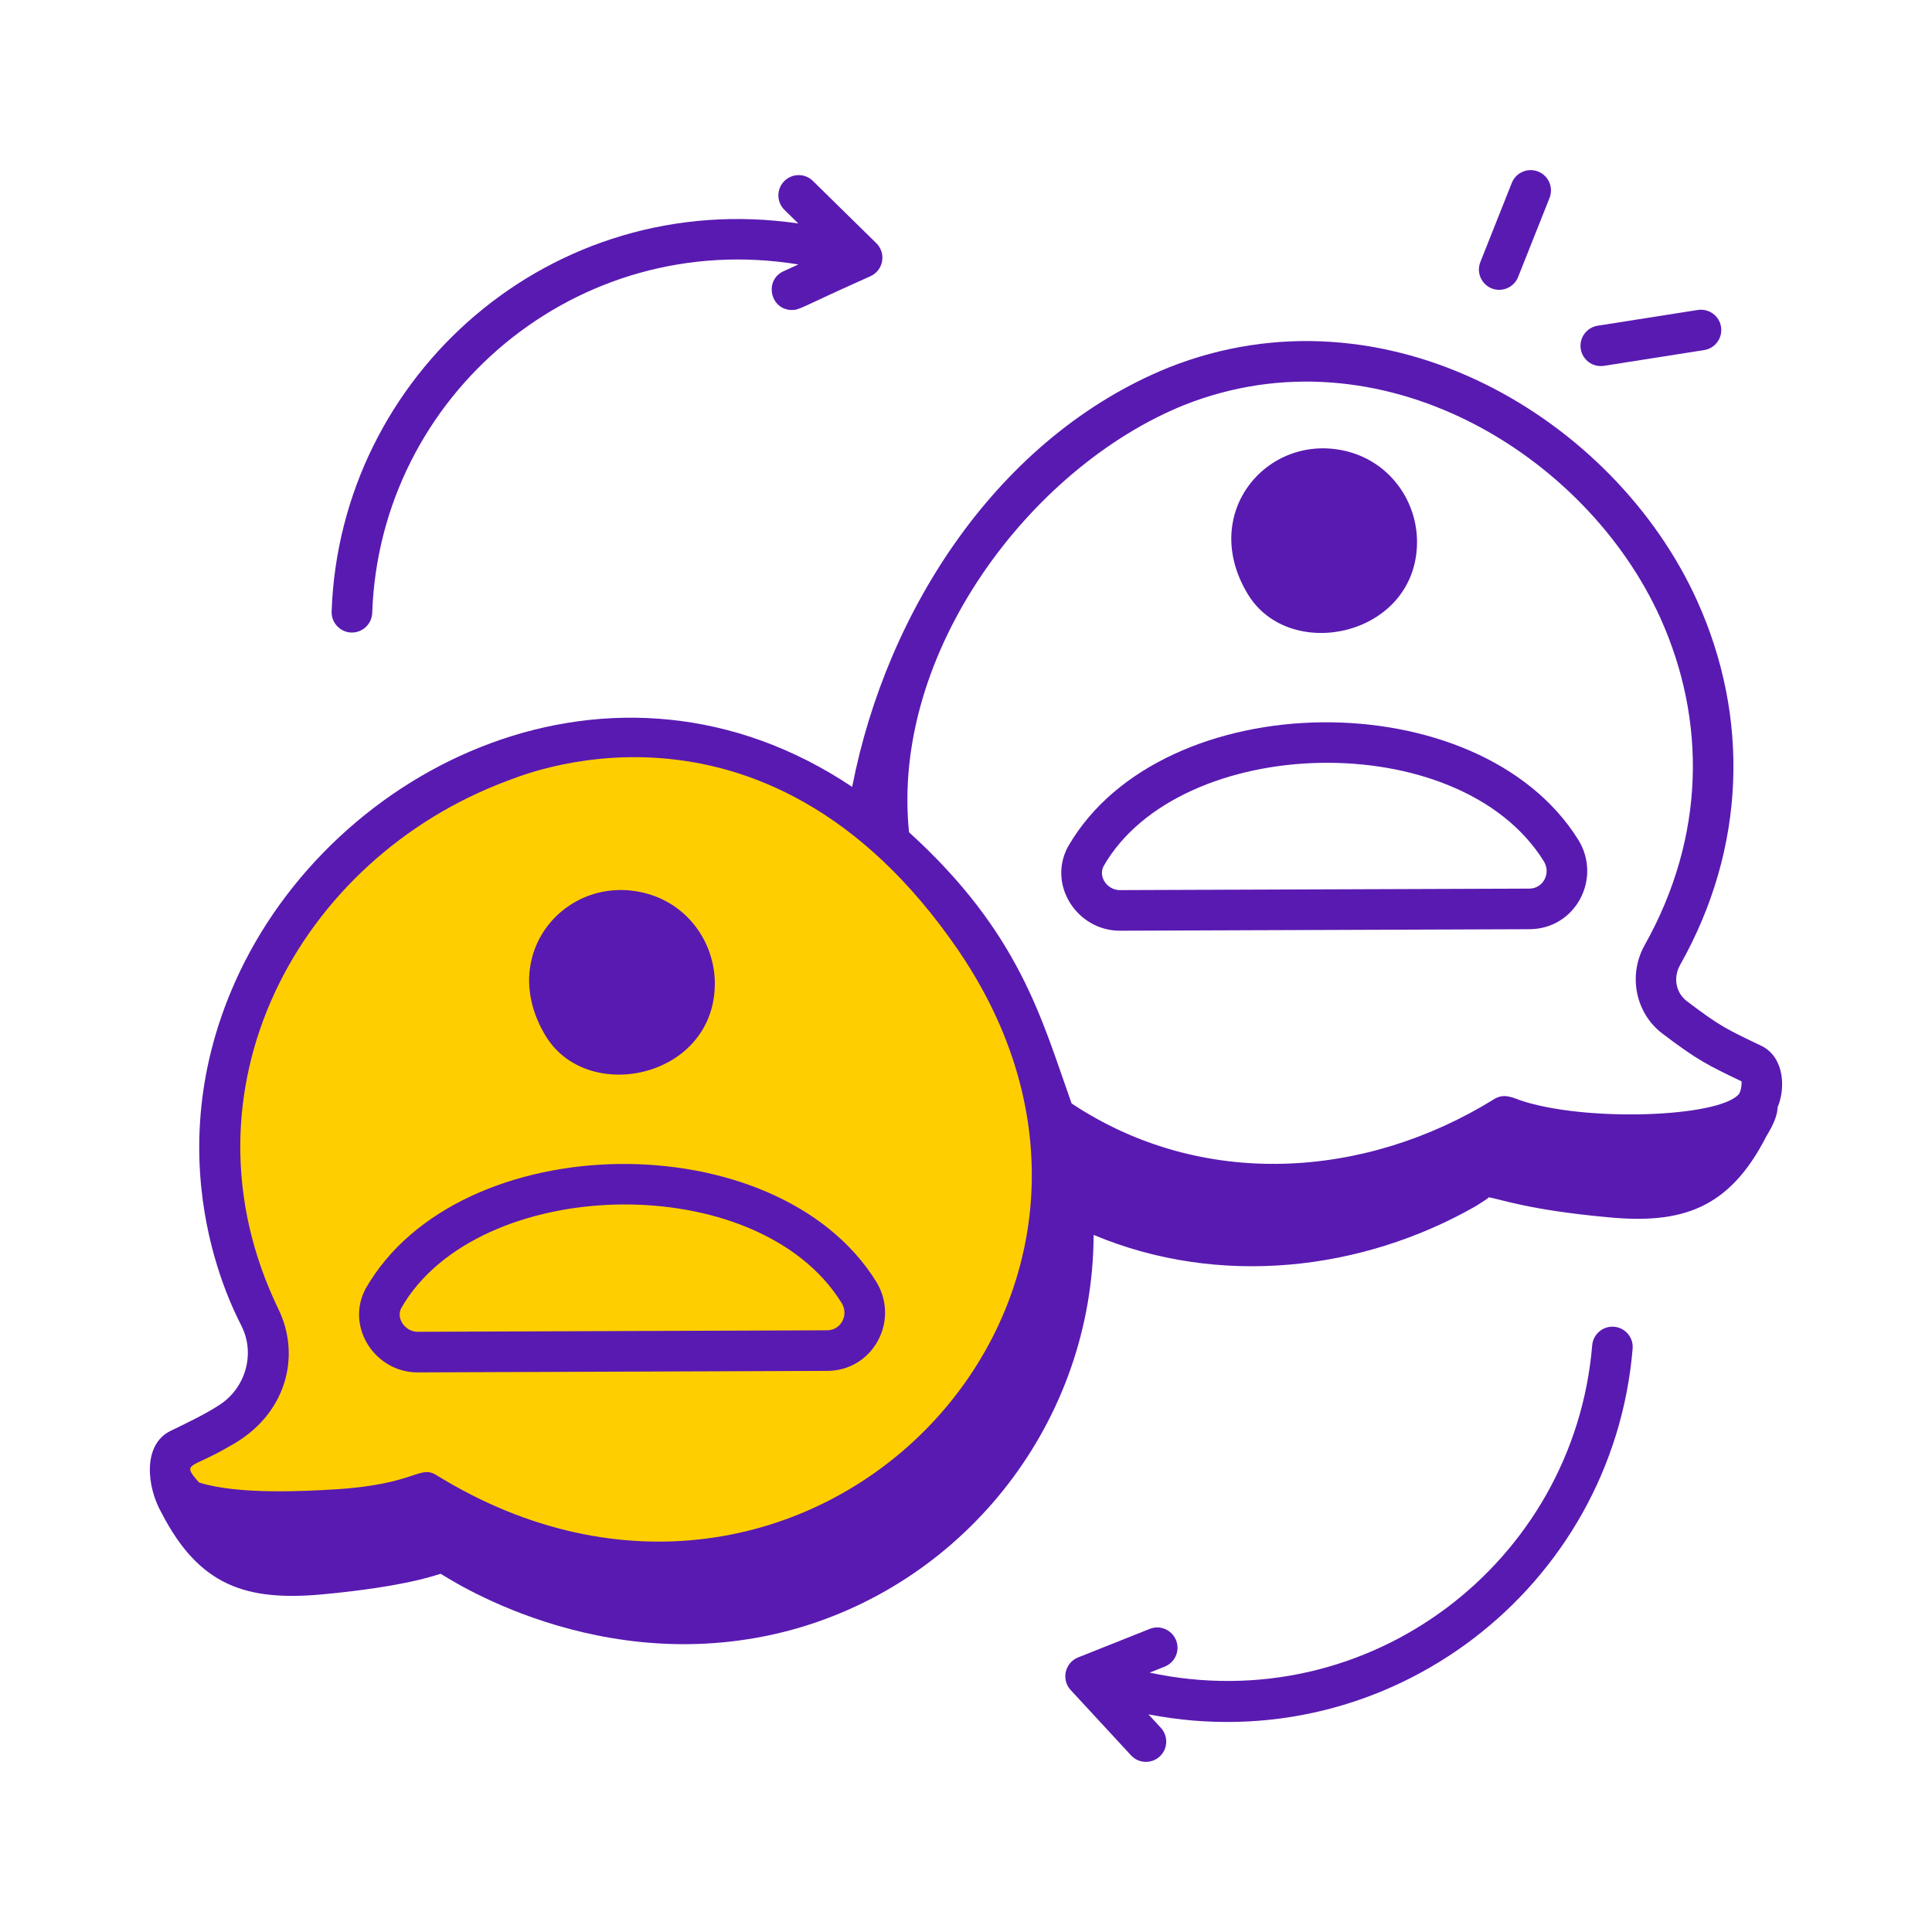
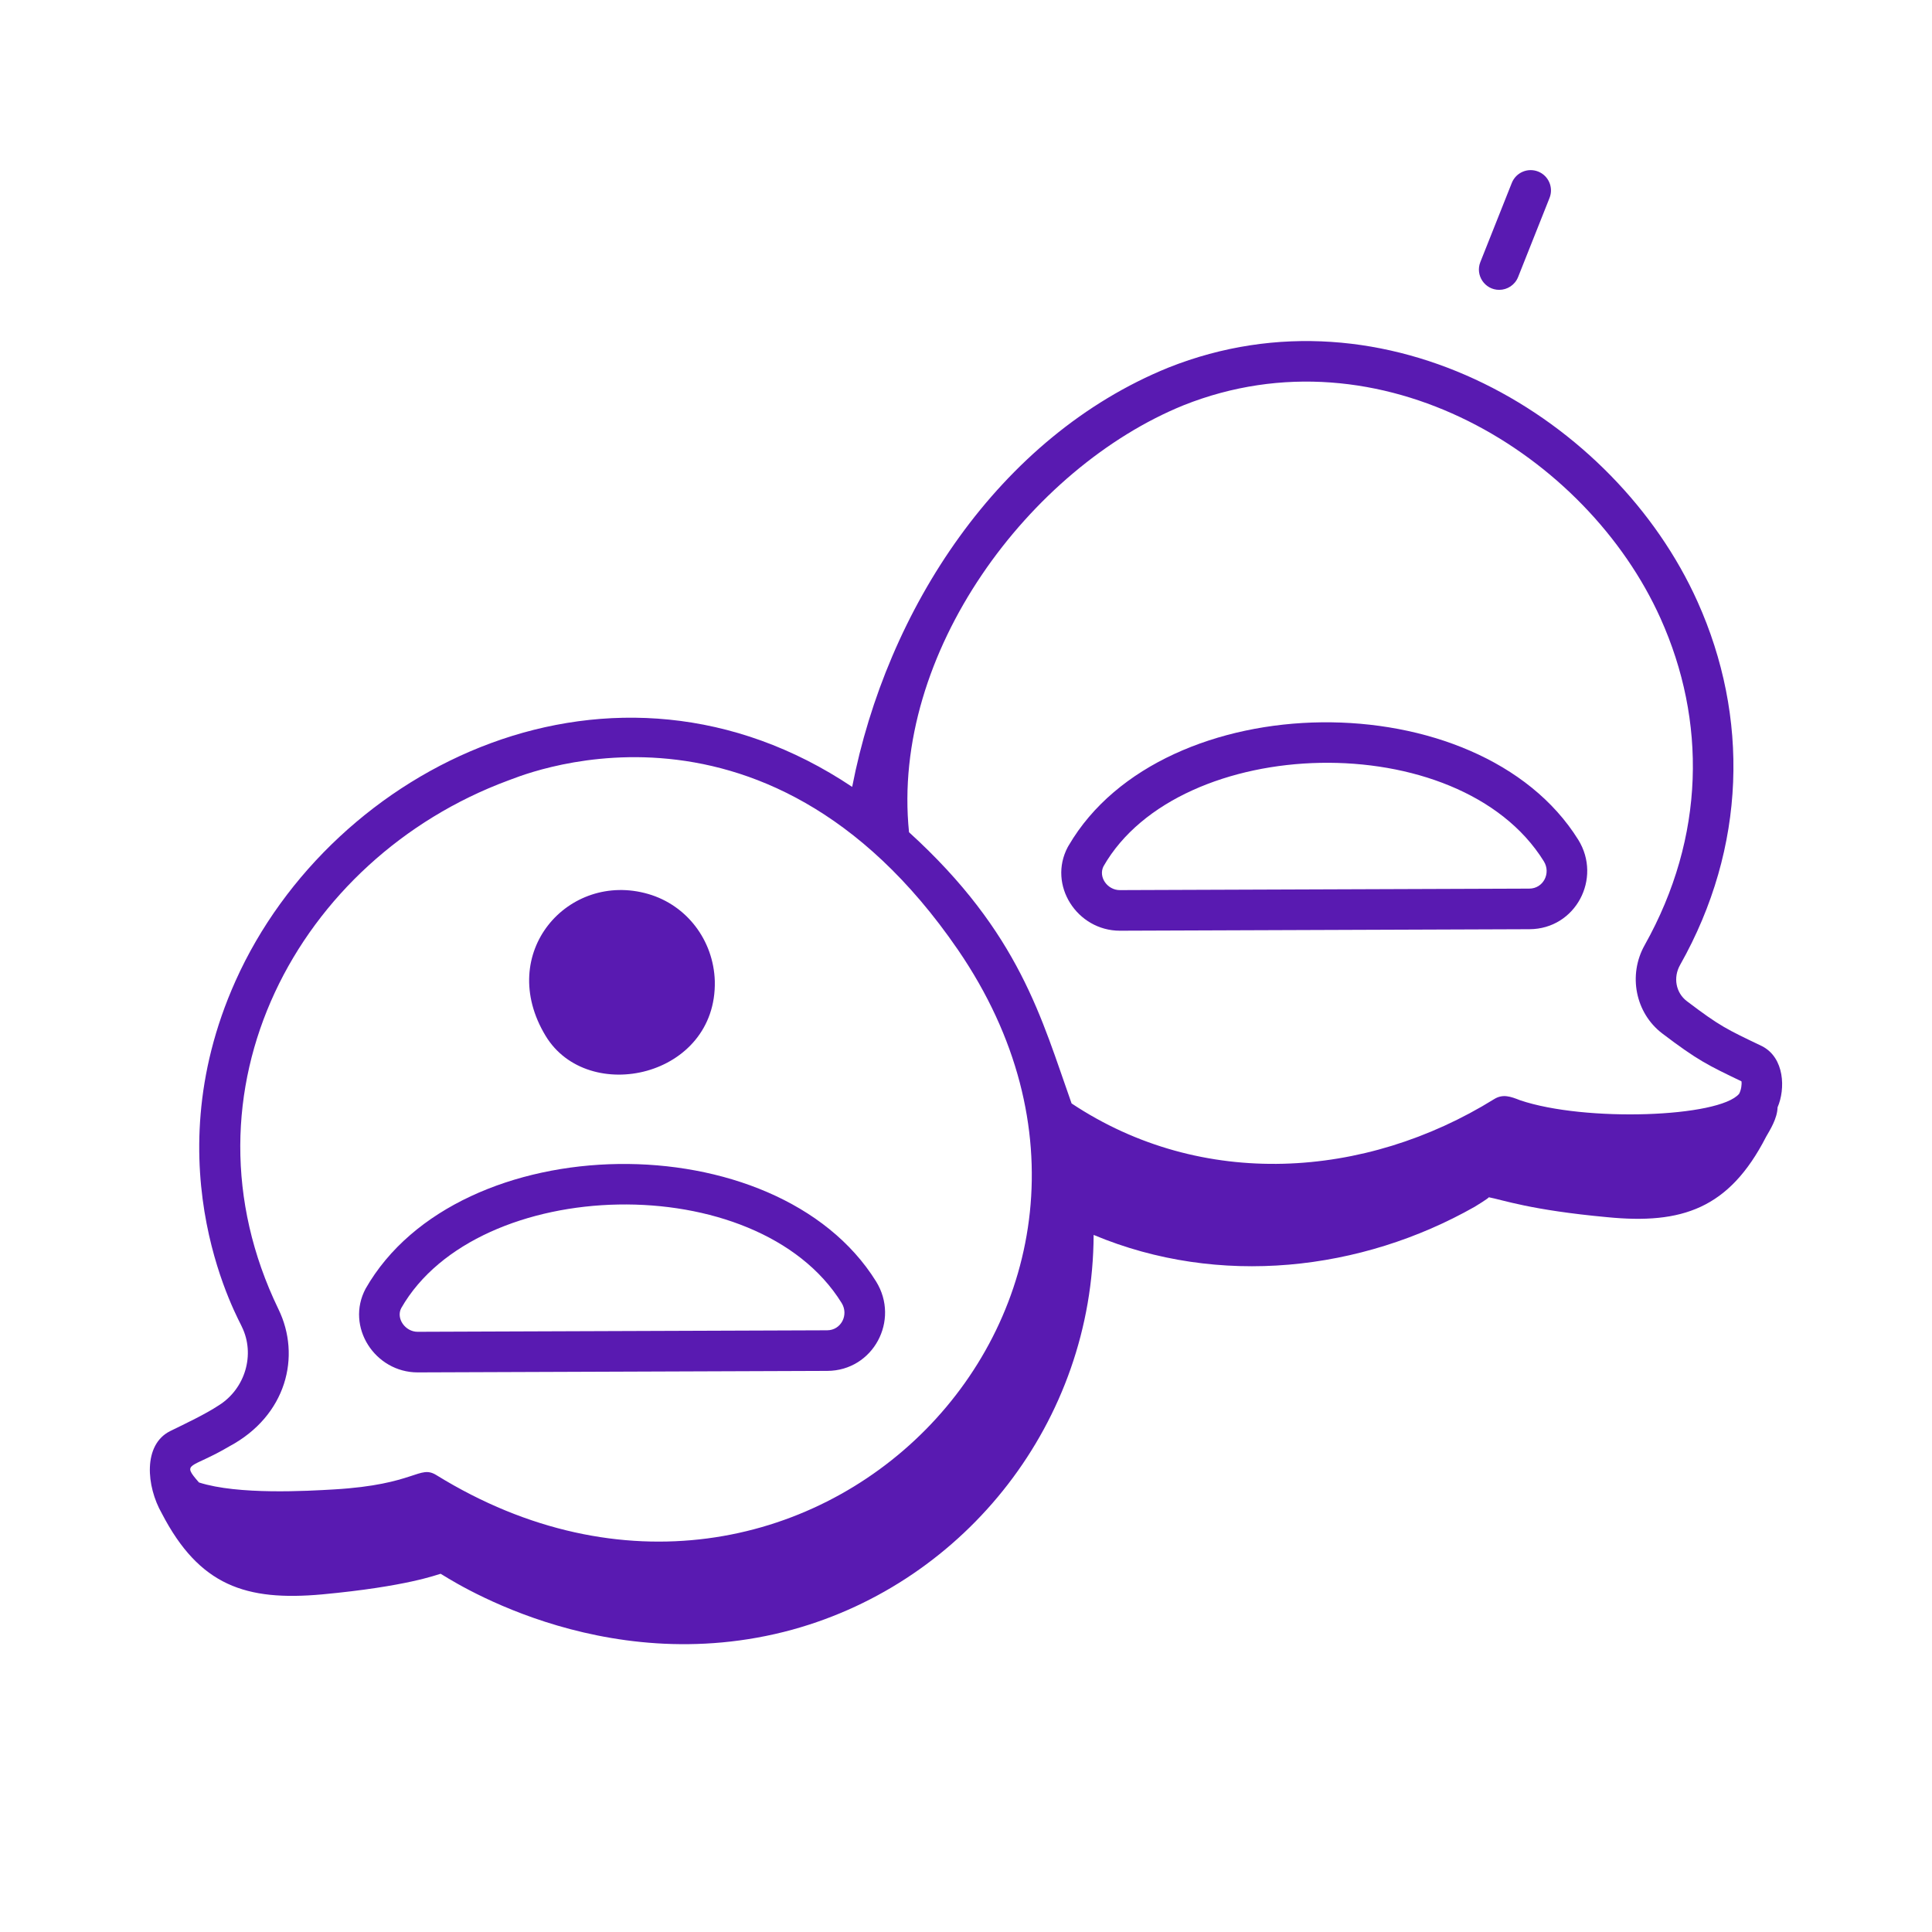
<svg xmlns="http://www.w3.org/2000/svg" width="159" height="159" viewBox="0 0 159 159" fill="none">
-   <path d="M60.5 61.5L72 67.5L77.5 73L83 80.5L85.5 88.5L87 95V104.5L83 117L75 126.5C70.167 127.667 60.3 130 59.5 130C58.5 130 44 128 39.5 128H31.5L16 126.5L13.5 120L20 116L22.5 112L19.5 105.5L17.5 95L19.5 84.5L24 75.5L31.5 67.5L48 60L60.5 61.5Z" fill="#FFCE00" />
-   <path d="M13.314 124.544C16.408 130.511 20.241 131.781 26.504 131.216C33.538 130.559 35.95 129.591 36.262 129.519C36.485 129.594 49.357 138.463 65.231 134.113L65.234 134.111C79.519 130.167 89.948 116.986 90.003 101.631C100.355 105.966 112.05 104.596 121.367 99.314C121.43 99.279 122.582 98.57 122.522 98.531C123.664 98.745 125.947 99.589 132.286 100.173C138.408 100.772 142.295 99.486 145.335 93.576C145.431 93.352 145.438 93.337 145.342 93.561C145.668 92.992 146.267 92.054 146.291 91.129C146.944 89.632 146.88 87.054 145.007 86.095C142.1 84.701 141.573 84.478 138.825 82.393C137.918 81.704 137.683 80.453 138.266 79.418C143.746 69.708 143.951 58.969 139.706 49.522C132.917 34.411 114.062 23.137 96.156 30.253C82.183 35.936 72.966 50.181 70.132 64.76C50.559 51.657 27.375 62.925 19.389 80.716C12.399 96.286 19.836 108.898 19.909 109.2C21.012 111.456 20.194 114.282 18.01 115.654C16.9 116.387 15.312 117.135 14.003 117.777C11.756 118.899 12.036 122.31 13.314 124.544ZM97.403 33.353C113.607 26.901 130.607 37.429 136.659 50.892C140.429 59.283 140.369 68.832 135.356 77.777C133.968 80.242 134.59 83.37 136.802 85.053C139.743 87.285 140.548 87.656 143.319 88.991C143.36 89.248 143.296 89.702 143.127 90.017C143.121 90.024 143.114 90.034 143.108 90.041C141.496 91.956 130.457 92.364 125.093 90.546C124.314 90.237 123.681 90.013 122.968 90.454C112.35 97.041 98.911 97.936 88.19 90.811C85.722 83.874 83.947 76.8 74.811 68.491C73.297 53.735 84.758 38.496 97.403 33.353ZM18.878 119.03C23.575 116.515 24.806 111.611 22.911 107.734C14.243 89.814 24.511 70.664 41.796 64.243C42.019 64.239 62.72 54.678 78.835 78.162C98.651 107.089 66.261 140.118 35.923 121.405C34.501 120.52 34.24 122.181 27.494 122.576C25.314 122.704 19.6 123.041 16.374 122.004C14.898 120.31 15.681 120.921 18.878 119.03Z" fill="#591AB1" />
+   <path d="M13.314 124.544C16.408 130.511 20.241 131.781 26.504 131.216C33.538 130.559 35.95 129.591 36.262 129.519C36.485 129.594 49.357 138.463 65.231 134.113L65.234 134.111C79.519 130.167 89.948 116.986 90.003 101.631C100.355 105.966 112.05 104.596 121.367 99.314C121.43 99.279 122.582 98.57 122.522 98.531C123.664 98.745 125.947 99.589 132.286 100.173C138.408 100.772 142.295 99.486 145.335 93.576C145.431 93.352 145.438 93.337 145.342 93.561C145.668 92.992 146.267 92.054 146.291 91.129C146.944 89.632 146.88 87.054 145.007 86.095C142.1 84.701 141.573 84.478 138.825 82.393C137.918 81.704 137.683 80.453 138.266 79.418C143.746 69.708 143.951 58.969 139.706 49.522C132.917 34.411 114.062 23.137 96.156 30.253C82.183 35.936 72.966 50.181 70.132 64.76C50.559 51.657 27.375 62.925 19.389 80.716C12.399 96.286 19.836 108.898 19.909 109.2C21.012 111.456 20.194 114.282 18.01 115.654C16.9 116.387 15.312 117.135 14.003 117.777C11.756 118.899 12.036 122.31 13.314 124.544ZM97.403 33.353C113.607 26.901 130.607 37.429 136.659 50.892C140.429 59.283 140.369 68.832 135.356 77.777C133.968 80.242 134.59 83.37 136.802 85.053C139.743 87.285 140.548 87.656 143.319 88.991C143.36 89.248 143.296 89.702 143.127 90.017C141.496 91.956 130.457 92.364 125.093 90.546C124.314 90.237 123.681 90.013 122.968 90.454C112.35 97.041 98.911 97.936 88.19 90.811C85.722 83.874 83.947 76.8 74.811 68.491C73.297 53.735 84.758 38.496 97.403 33.353ZM18.878 119.03C23.575 116.515 24.806 111.611 22.911 107.734C14.243 89.814 24.511 70.664 41.796 64.243C42.019 64.239 62.72 54.678 78.835 78.162C98.651 107.089 66.261 140.118 35.923 121.405C34.501 120.52 34.24 122.181 27.494 122.576C25.314 122.704 19.6 123.041 16.374 122.004C14.898 120.31 15.681 120.921 18.878 119.03Z" fill="#591AB1" />
  <path d="M58.827 80.742C58.827 80.74 58.827 80.74 58.827 80.738C58.72 77.373 56.519 74.493 53.347 73.573C46.776 71.67 40.78 78.428 44.901 85.245C48.385 91.009 59.008 88.654 58.827 80.742Z" fill="#591AB1" />
  <path d="M34.374 112.946C34.617 112.946 67.823 112.825 68.085 112.822C71.859 112.808 74.08 108.659 72.103 105.466C63.924 92.298 37.739 92.648 30.089 106.055C28.418 109.197 30.861 112.946 34.374 112.946ZM33.021 107.656C39.286 96.682 62.322 96.036 69.262 107.228C69.876 108.211 69.218 109.478 68.072 109.481C67.009 109.485 34.109 109.605 34.372 109.605C33.339 109.605 32.578 108.491 33.021 107.656Z" fill="#591AB1" />
-   <path d="M116.617 44.392C116.617 44.39 116.617 44.388 116.617 44.386C116.508 41.025 114.307 38.145 111.138 37.223C104.571 35.321 98.559 42.071 102.691 48.895C106.187 54.675 116.799 52.287 116.617 44.392Z" fill="#591AB1" />
  <path d="M92.163 76.596C92.406 76.596 125.612 76.475 125.874 76.472C129.671 76.458 131.858 72.289 129.89 69.114C121.72 55.998 95.73 56.296 87.96 69.566C87.93 69.609 87.902 69.657 87.878 69.705C86.207 72.846 88.65 76.596 92.163 76.596ZM90.816 71.295C97.063 60.359 120.092 59.666 127.051 70.878C127.665 71.861 127.007 73.128 125.861 73.131C124.798 73.135 91.898 73.255 92.161 73.255C91.134 73.255 90.373 72.174 90.816 71.295Z" fill="#591AB1" />
-   <path d="M65.177 25.512C65.835 25.512 65.85 25.315 71.644 22.729C72.707 22.244 72.956 20.834 72.121 20.017L66.9 14.89C66.243 14.242 65.186 14.255 64.538 14.912C63.892 15.569 63.901 16.628 64.56 17.274L65.698 18.391C45.36 15.427 27.968 30.86 27.292 50.326C27.262 51.248 27.984 52.023 28.904 52.056H28.962C29.859 52.056 30.6 51.344 30.633 50.444C31.25 32.488 47.517 18.775 65.702 21.766L64.486 22.32C62.861 23.061 63.387 25.512 65.177 25.512Z" fill="#591AB1" />
-   <path d="M134.363 110.993C134.441 110.073 133.756 109.266 132.838 109.189C131.931 109.111 131.111 109.794 131.035 110.714C129.548 128.56 112.706 141.525 94.611 137.654L95.856 137.158C96.713 136.817 97.13 135.847 96.789 134.99C96.449 134.133 95.471 133.708 94.62 134.056L88.725 136.403C87.646 136.83 87.314 138.22 88.116 139.088L93.082 144.463C93.704 145.138 94.762 145.185 95.442 144.556C96.121 143.93 96.162 142.875 95.536 142.196L94.512 141.087C114.357 144.939 132.728 130.619 134.363 110.993Z" fill="#591AB1" />
  <path d="M124.418 15.055L121.83 21.566C121.396 22.66 122.201 23.854 123.383 23.854C124.046 23.854 124.675 23.456 124.936 22.801L127.525 16.287C127.864 15.43 127.446 14.459 126.587 14.118C125.73 13.779 124.76 14.196 124.418 15.055Z" fill="#591AB1" />
-   <path d="M131.484 26.806C130.573 26.95 129.951 27.804 130.092 28.716C130.234 29.613 131.068 30.248 132.002 30.108L140.248 28.811C141.16 28.668 141.782 27.811 141.638 26.899C141.495 25.988 140.642 25.372 139.726 25.51L131.484 26.806Z" fill="#591AB1" />
</svg>